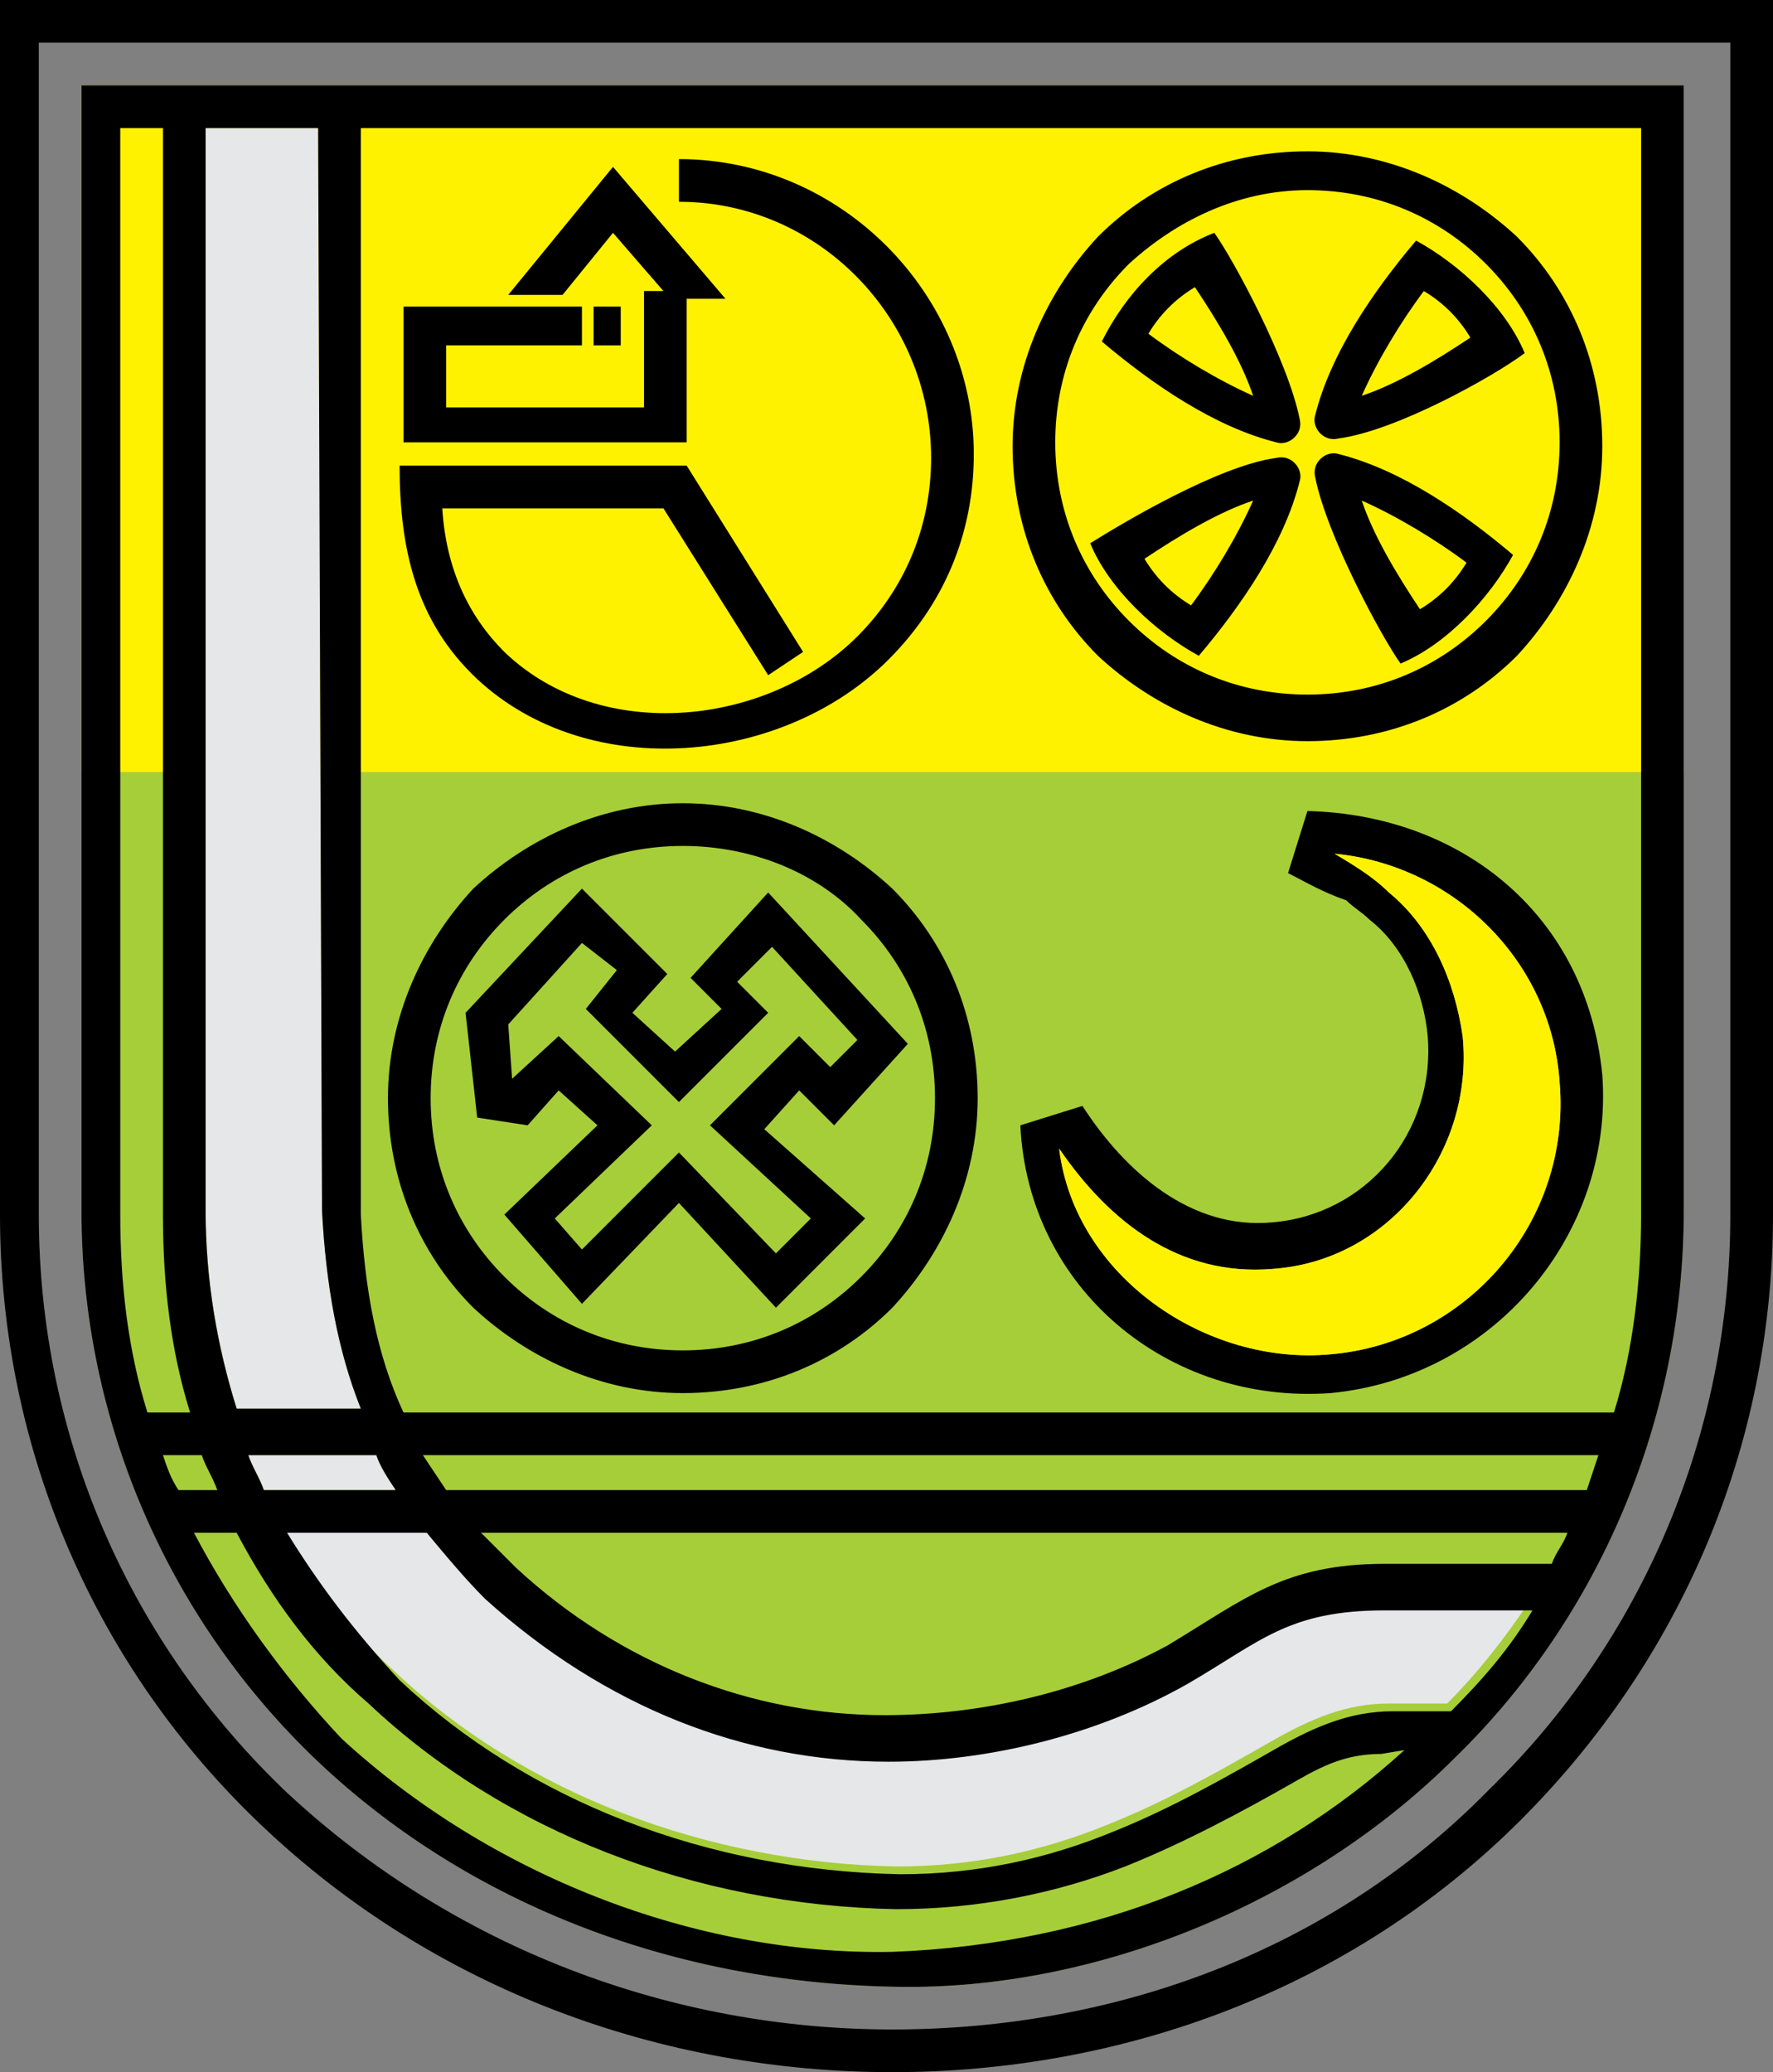
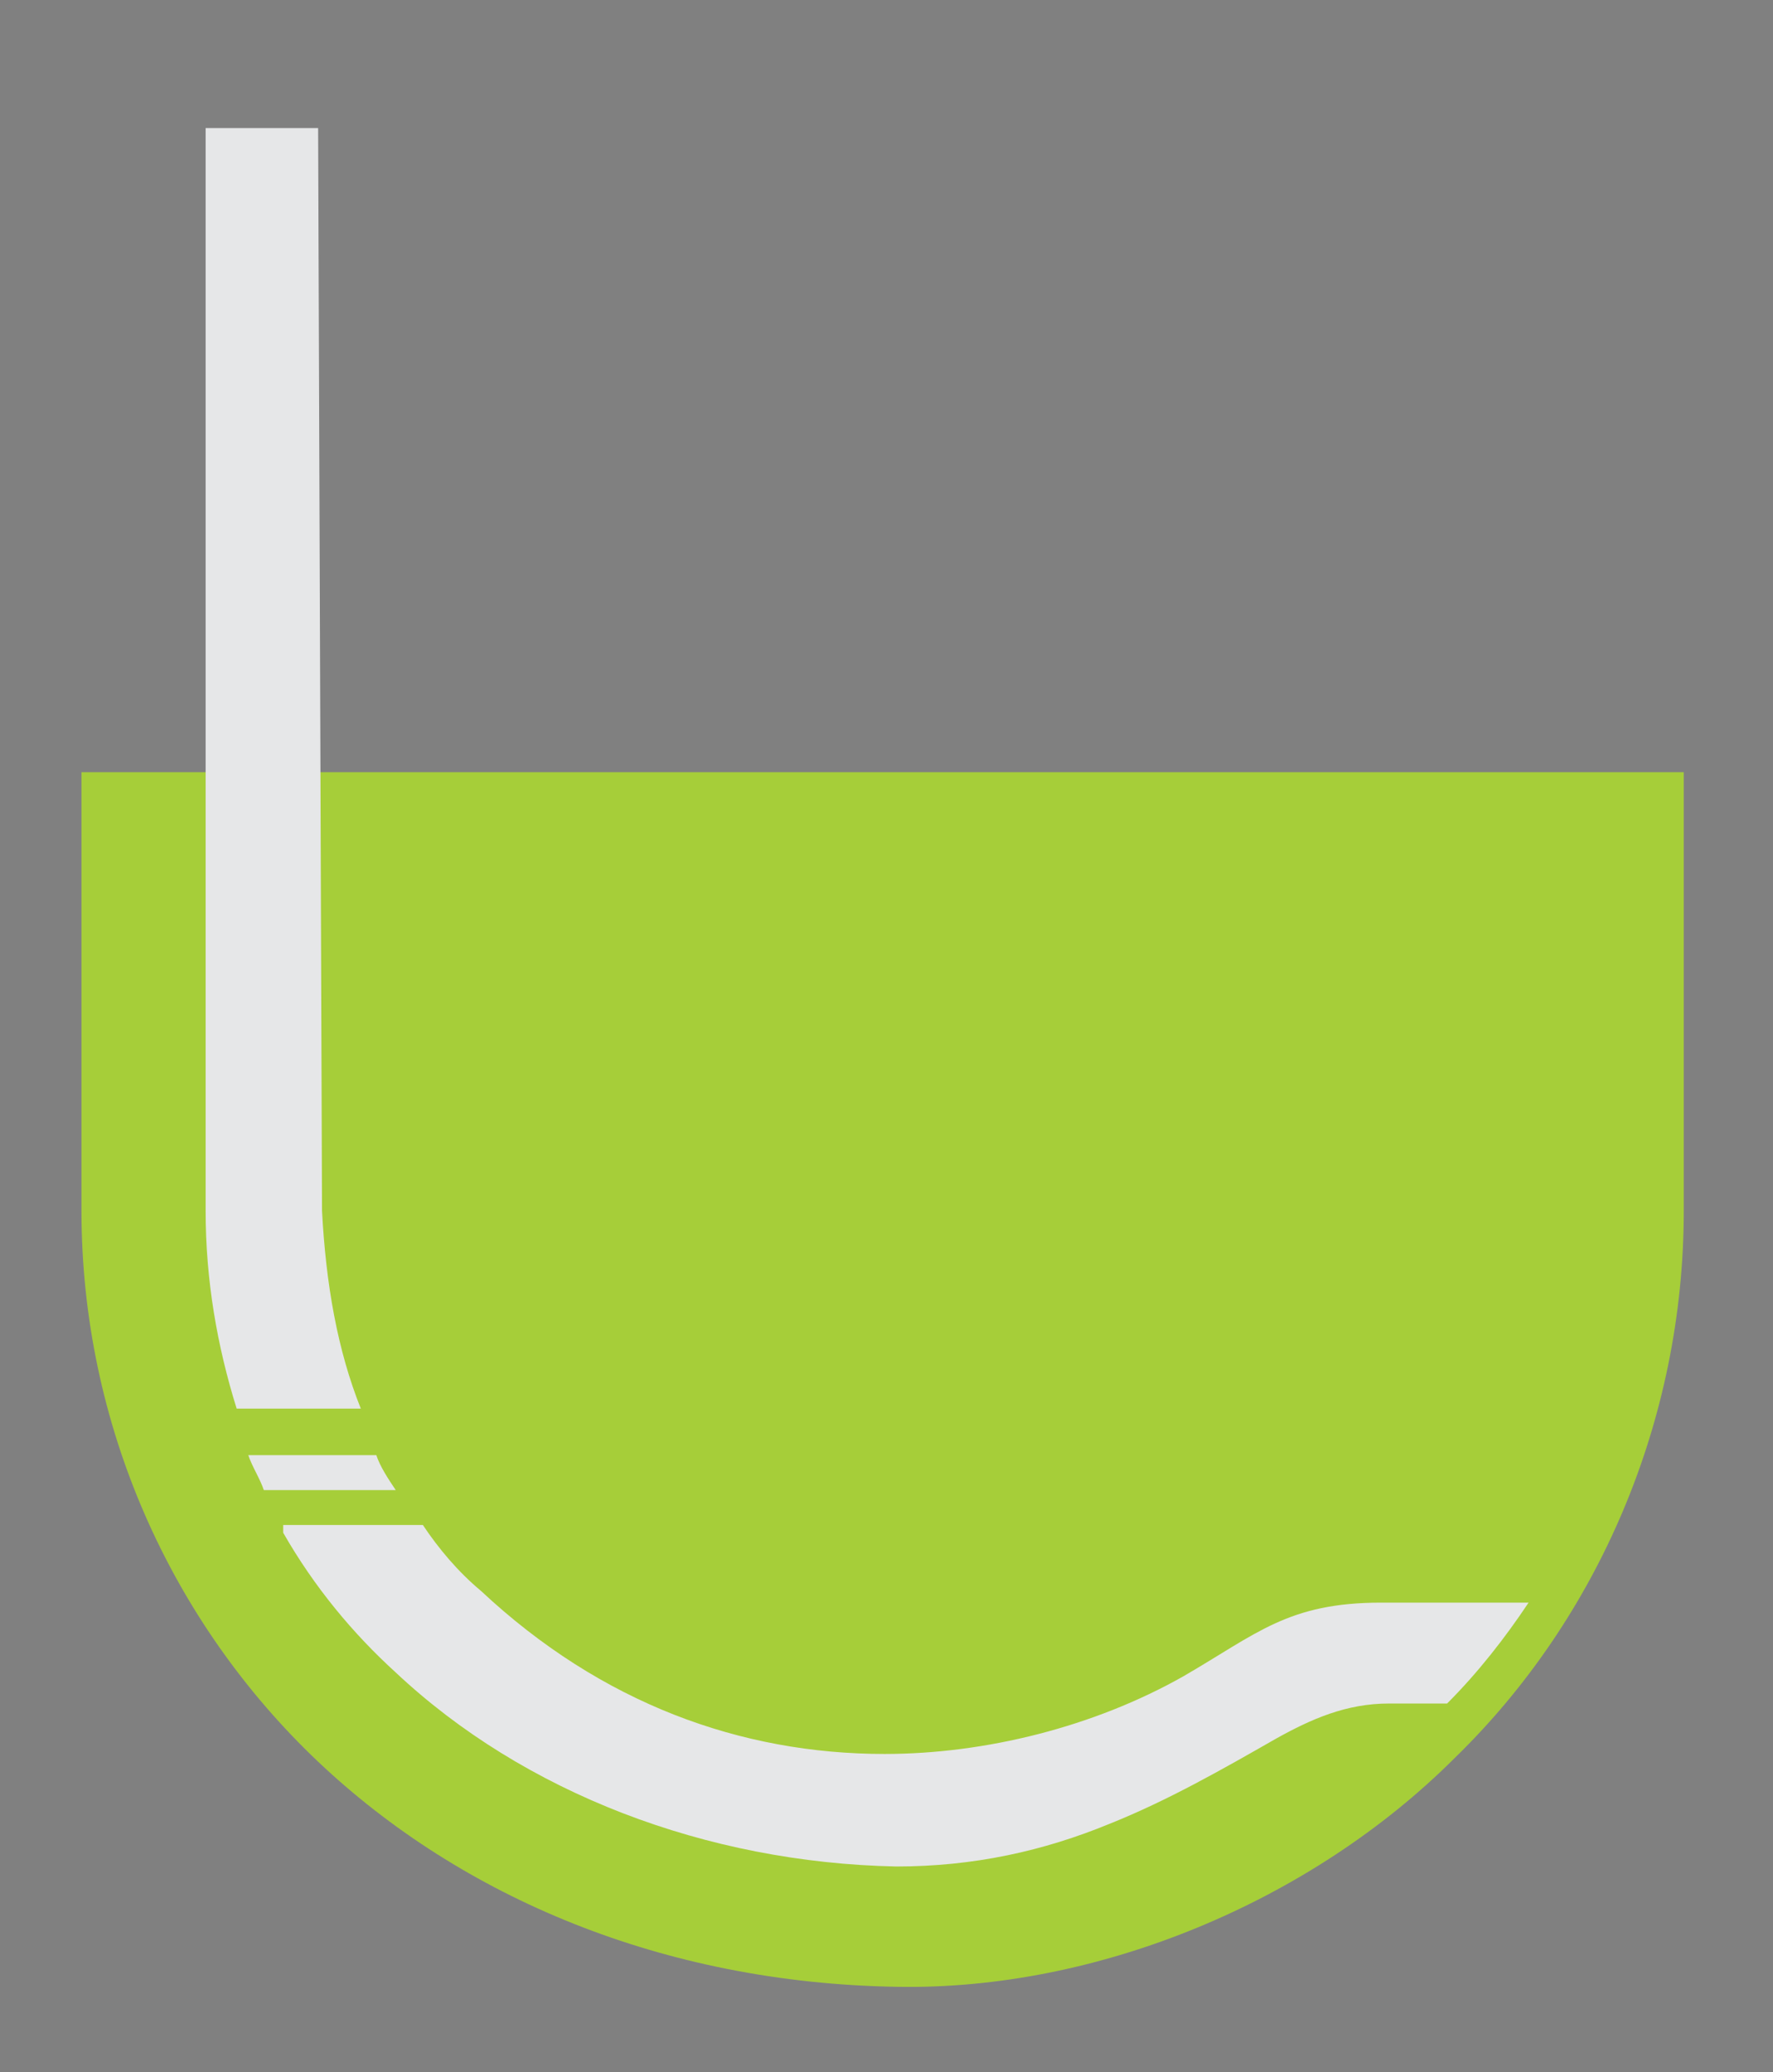
<svg xmlns="http://www.w3.org/2000/svg" version="1.1" id="Layer_1" x="0px" y="0px" viewBox="0 0 45.7 53.4" style="enable-background:new 0 0 45.7 53.4;" xml:space="preserve">
  <rect x="0" y="0" width="45.7" height="53.4" fill="#808080" stroke="none" />
  <style type="text/css">
	.st0{fill-rule:evenodd;clip-rule:evenodd;fill:#A6CE39;}
	.st1{fill-rule:evenodd;clip-rule:evenodd;fill:#FFF200;}
	.st2{fill-rule:evenodd;clip-rule:evenodd;}
	.st3{fill-rule:evenodd;clip-rule:evenodd;fill:#E6E7E8;}
</style>
  <g>
    <path id="XMLID_36_" class="st0" d="M43.4,19.9v11.3c0,5.4-2.2,10.5-5.9,14.1c-3.7,3.7-9.2,6-14.4,5.9c-6-0.1-11.2-2.3-14.9-5.8   c-3.8-3.6-6.1-8.7-6.1-14.2V19.9L43.4,19.9z" />
-     <polygon id="XMLID_35_" class="st1" points="43.4,19.9 43.4,2.2 2.1,2.2 2.1,19.9  " />
-     <path class="st2" d="M33.2,22.5l0.5-1.6c4,0.1,7.2,2.7,7.6,6.8c0.3,4.1-2.8,7.8-7,8.2c-4.2,0.3-7.8-2.7-8-6.9l1.6-0.5   c1.1,1.7,2.8,3.2,4.9,3c2.4-0.2,4.2-2.3,4-4.8v0c-0.1-1.1-0.6-2.3-1.5-3c-0.2-0.2-0.4-0.3-0.6-0.5v0C34.1,23,33.6,22.7,33.2,22.5   L33.2,22.5z M35.8,23c1.1,0.9,1.7,2.3,1.9,3.7c0.3,3-1.9,5.8-4.9,6c-2.4,0.2-4.2-1.2-5.5-3.1c0.4,3.3,3.8,5.6,7,5.3   c3.5-0.3,6.2-3.4,5.9-7c-0.2-3.1-2.7-5.6-5.8-5.9C34.9,22.3,35.4,22.6,35.8,23L35.8,23z M17.6,21.8c-1.8,0-3.4,0.7-4.6,1.9   c-1.2,1.2-1.9,2.8-1.9,4.6c0,1.8,0.7,3.4,1.9,4.6c1.2,1.2,2.8,1.9,4.6,1.9c1.8,0,3.4-0.7,4.6-1.9c1.2-1.2,1.9-2.8,1.9-4.6   c0-1.8-0.7-3.4-1.9-4.6C21.1,22.5,19.4,21.8,17.6,21.8L17.6,21.8z M17.6,20.7c2.1,0,4,0.9,5.4,2.2c1.4,1.4,2.2,3.3,2.2,5.4   c0,2.1-0.9,4-2.2,5.4c-1.4,1.4-3.3,2.2-5.4,2.2c-2.1,0-4-0.9-5.4-2.2c-1.4-1.4-2.2-3.3-2.2-5.4c0-2.1,0.9-4,2.2-5.4   C13.6,21.6,15.5,20.7,17.6,20.7L17.6,20.7z M17.4,27.1l1.2-1.1l-0.8-0.8l2-2.2l3.6,3.9l-1.9,2.1l-0.9-0.9l-0.9,1l2.6,2.3L20,33.7   L17.5,31L15,33.6L13,31.3l2.4-2.3l-1-0.9l-0.8,0.9l-1.3-0.2L12,26.1l3-3.2l2.2,2.2l-0.9,1L17.4,27.1L17.4,27.1z M17.5,28.4l2.3-2.3   L19,25.3l0.9-0.9l2.2,2.4l-0.7,0.7l-0.8-0.8L18.3,29l2.6,2.4L20,32.3l-2.5-2.6L15,32.2l-0.7-0.8l2.5-2.4l-2.4-2.3l-1.2,1.1   l-0.1-1.4l1.9-2.1l0.9,0.7l-0.8,1L17.5,28.4L17.5,28.4z M35.1,12.9c0.3,0.9,0.9,1.9,1.5,2.8c0.5-0.3,0.9-0.7,1.2-1.2   C37,13.9,36,13.3,35.1,12.9L35.1,12.9z M33.9,12.3c-0.1-0.4,0.3-0.7,0.6-0.6c1.6,0.4,3.2,1.5,4.5,2.6c-0.6,1.1-1.7,2.3-2.9,2.8   C35.6,16.4,34.2,13.8,33.9,12.3L33.9,12.3z M32.3,10.2c-0.3-0.9-0.9-1.9-1.5-2.8c-0.5,0.3-0.9,0.7-1.2,1.2   C30.4,9.2,31.4,9.8,32.3,10.2L32.3,10.2z M33.5,10.8c0.1,0.4-0.3,0.7-0.6,0.6c-1.6-0.4-3.2-1.5-4.5-2.6C29,7.6,30,6.5,31.3,6   C31.8,6.7,33.2,9.3,33.5,10.8L33.5,10.8z M32.3,12.9c-0.9,0.3-1.9,0.9-2.8,1.5c0.3,0.5,0.7,0.9,1.2,1.2   C31.3,14.8,31.9,13.8,32.3,12.9L32.3,12.9z M32.9,11.8c0.4-0.1,0.7,0.3,0.6,0.6c-0.4,1.6-1.5,3.2-2.6,4.5c-1.1-0.6-2.3-1.7-2.8-2.9   C28.9,13.5,31.4,12,32.9,11.8L32.9,11.8z M35.1,10.2C36,9.9,37,9.3,37.9,8.7c-0.3-0.5-0.7-0.9-1.2-1.2C36.1,8.3,35.5,9.3,35.1,10.2   L35.1,10.2z M34.5,11.3c-0.4,0.1-0.7-0.3-0.6-0.6c0.4-1.6,1.5-3.2,2.6-4.5c1.1,0.6,2.3,1.7,2.8,2.9C38.5,9.7,36,11.1,34.5,11.3   L34.5,11.3z M33.7,4.9c1.8,0,3.4,0.7,4.6,1.9c1.2,1.2,1.9,2.8,1.9,4.6c0,1.8-0.7,3.4-1.9,4.6c-1.2,1.2-2.8,1.9-4.6,1.9   c-1.8,0-3.4-0.7-4.6-1.9c-1.2-1.2-1.9-2.8-1.9-4.6c0-1.8,0.7-3.4,1.9-4.6C30.3,5.7,31.9,4.9,33.7,4.9L33.7,4.9z M33.7,3.9   c2.1,0,4,0.9,5.4,2.2c1.4,1.4,2.2,3.3,2.2,5.4c0,2.1-0.9,4-2.2,5.4c-1.4,1.4-3.3,2.2-5.4,2.2c-2.1,0-4-0.9-5.4-2.2   c-1.4-1.4-2.2-3.3-2.2-5.4c0-2.1,0.9-4,2.2-5.4C29.7,4.7,31.6,3.9,33.7,3.9L33.7,3.9z M15.3,7.9H16v1h-0.7V7.9L15.3,7.9z M17.6,7.7   l1.1,0l-2.9-3.4l-2.7,3.3l1.4,0L15.8,6l1.3,1.5h-0.5v3h-5.1V8.9H15l0-1h-4.6v3.5h7.3V7.7L17.6,7.7z M19.8,17.4l0.9-0.6L17.7,12   h-7.4c0,2.1,0.4,4,2,5.5c2.9,2.7,7.9,2.2,10.6-0.5c1.4-1.4,2.2-3.2,2.2-5.3c0-4.1-3.4-7.6-7.6-7.6v1.1c3.6,0,6.5,3,6.5,6.6   c0,1.8-0.7,3.4-1.9,4.6c-2.3,2.3-6.6,2.8-9.1,0.4c-0.9-0.9-1.5-2.1-1.6-3.7l5.7,0L19.8,17.4z" />
    <path class="st3" d="M7.3,39.5c0.8,1.4,1.8,2.6,2.9,3.6c3.3,3.1,8,4.9,12.9,5h0c2,0,3.8-0.4,5.5-1.1c1.5-0.6,2.9-1.4,4.3-2.2   c0.9-0.5,1.8-0.9,2.9-0.9l1.5,0c0.8-0.8,1.5-1.7,2.1-2.6l-3.8,0c-2.4,0-3.2,0.8-5.1,1.9c-2.3,1.3-5.1,2-7.7,2   c-3.7,0-7.3-1.3-10.4-4.2c-0.6-0.5-1.1-1.1-1.5-1.7H7.3L7.3,39.5z M6.4,37.5c0.1,0.3,0.3,0.6,0.4,0.9h3.4c-0.2-0.3-0.4-0.6-0.5-0.9   H6.4L6.4,37.5z M8.2,3.3l-2.9,0v27.9c0,1.8,0.3,3.5,0.8,5.1h3.2c-0.6-1.5-0.9-3.2-1-5.1v0L8.2,3.3z" />
-     <path class="st2" d="M42.3,3.3l-33,0l0,28v0c0.1,1.9,0.4,3.6,1.1,5.1h31.2c0.5-1.6,0.7-3.4,0.7-5.1V3.3L42.3,3.3z M8.2,3.3l-2.9,0   v27.9c0,1.8,0.3,3.5,0.8,5.1h3.2c-0.6-1.5-0.9-3.2-1-5.1v0L8.2,3.3L8.2,3.3z M4.2,3.3H3.1v28c0,1.8,0.2,3.5,0.7,5.1h1.1   c-0.5-1.6-0.7-3.3-0.7-5.1V3.3L4.2,3.3z M10.9,37.5c0.2,0.3,0.4,0.6,0.6,0.9h29.4c0.1-0.3,0.2-0.6,0.3-0.9H10.9L10.9,37.5z    M12.4,39.5c0.3,0.3,0.6,0.6,0.9,0.9c2.7,2.5,6.1,3.8,9.5,3.8c2.5,0,5.1-0.6,7.3-1.8c2-1.2,3-2.1,5.6-2.1H40   c0.1-0.3,0.3-0.5,0.4-0.8H12.4L12.4,39.5z M36.2,45.1c-3.4,3.1-7.9,5-13.2,5.2c-5.1,0.1-10.4-2-14.2-5.5C7.3,43.2,6,41.4,5,39.5   h1.1c0.9,1.7,2,3.2,3.4,4.4c3.5,3.3,8.4,5.2,13.6,5.3c0,0,0,0,0,0h0c0,0,0,0,0,0c2.1,0,4.1-0.4,5.9-1.1c1.5-0.6,3-1.4,4.4-2.2   c0.7-0.4,1.3-0.7,2.2-0.7L36.2,45.1L36.2,45.1z M5.6,38.4c-0.1-0.3-0.3-0.6-0.4-0.9H4.2c0.1,0.3,0.2,0.6,0.4,0.9H5.6L5.6,38.4z    M43.4,2.2v29c0,5.4-2.2,10.5-5.9,14.1c-3.7,3.7-9.2,6-14.4,5.9c-6-0.1-11.2-2.3-14.9-5.8c-3.8-3.6-6.1-8.7-6.1-14.2v-29L43.4,2.2   L43.4,2.2z M6.4,37.5c0.1,0.3,0.3,0.6,0.4,0.9h3.4c-0.2-0.3-0.4-0.6-0.5-0.9H6.4L6.4,37.5z M7.4,39.5H11c0.5,0.6,1,1.2,1.5,1.7   c3.1,2.8,6.7,4.2,10.4,4.2c2.6,0,5.4-0.7,7.7-2c1.9-1.1,2.6-1.9,5.1-1.9l3.8,0c-0.6,1-1.3,1.8-2.1,2.6l-1.5,0c-1.1,0-2,0.4-2.9,0.9   c-1.4,0.8-2.8,1.6-4.3,2.2c-1.7,0.7-3.5,1.1-5.5,1.1h0c-5-0.1-9.6-1.9-12.9-5C9.1,42,8.2,40.8,7.4,39.5L7.4,39.5z M44.6,1.1v30.2   c0,5.7-2.3,11-6.2,14.8c-4.1,4.2-9.7,6.2-15.4,6.2c-5.7,0-11.3-2.1-15.6-6.1c-4-3.8-6.4-9.1-6.4-14.9l0-30.2L44.6,1.1L44.6,1.1z    M45.7,0v31.3c0,6-2.4,11.5-6.5,15.6c-4.4,4.4-10.3,6.5-16.2,6.5c-5.9,0-11.8-2.1-16.3-6.4C2.5,43,0,37.4,0,31.3L0,0L45.7,0z" />
  </g>
-   <path id="XMLID_38_" class="st1" d="M35.8,23c1.1,0.9,1.7,2.3,1.9,3.7c0.3,3-1.9,5.8-4.9,6c-2.4,0.2-4.2-1.2-5.5-3.1  c0.4,3.3,3.8,5.6,7,5.3c3.5-0.3,6.2-3.4,5.9-7c-0.2-3.1-2.7-5.6-5.8-5.9C34.9,22.3,35.4,22.6,35.8,23L35.8,23z" />
</svg>